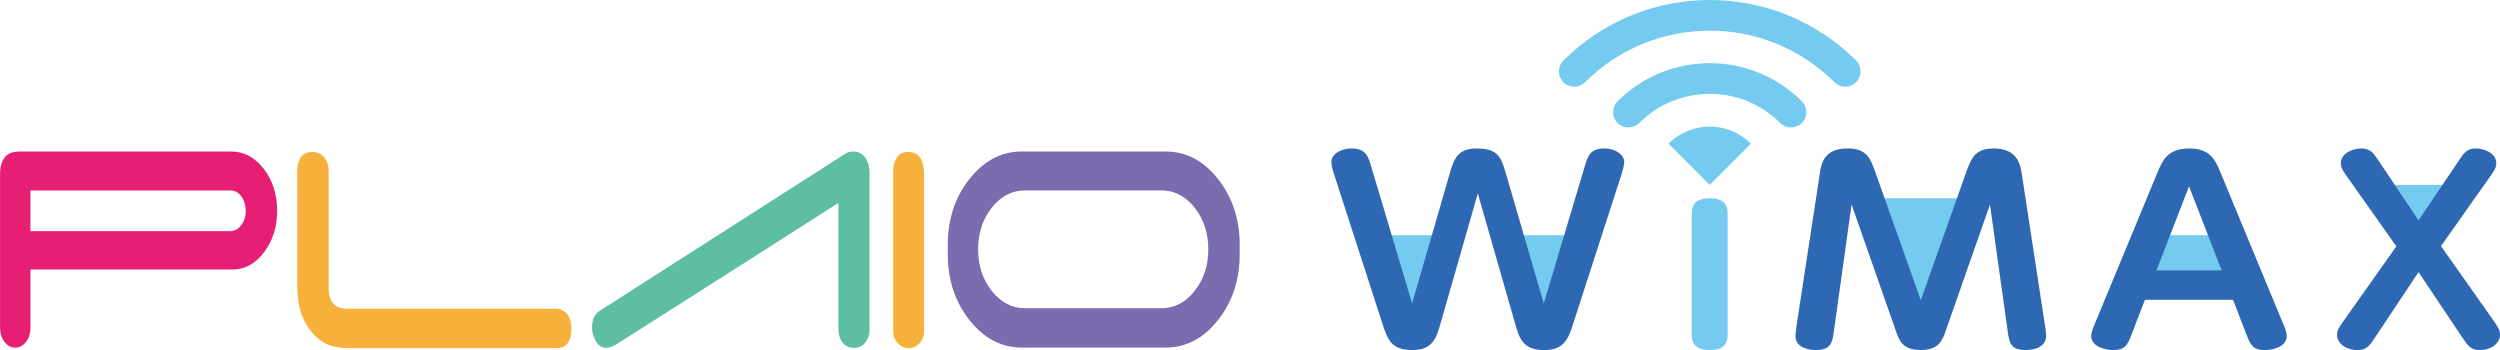
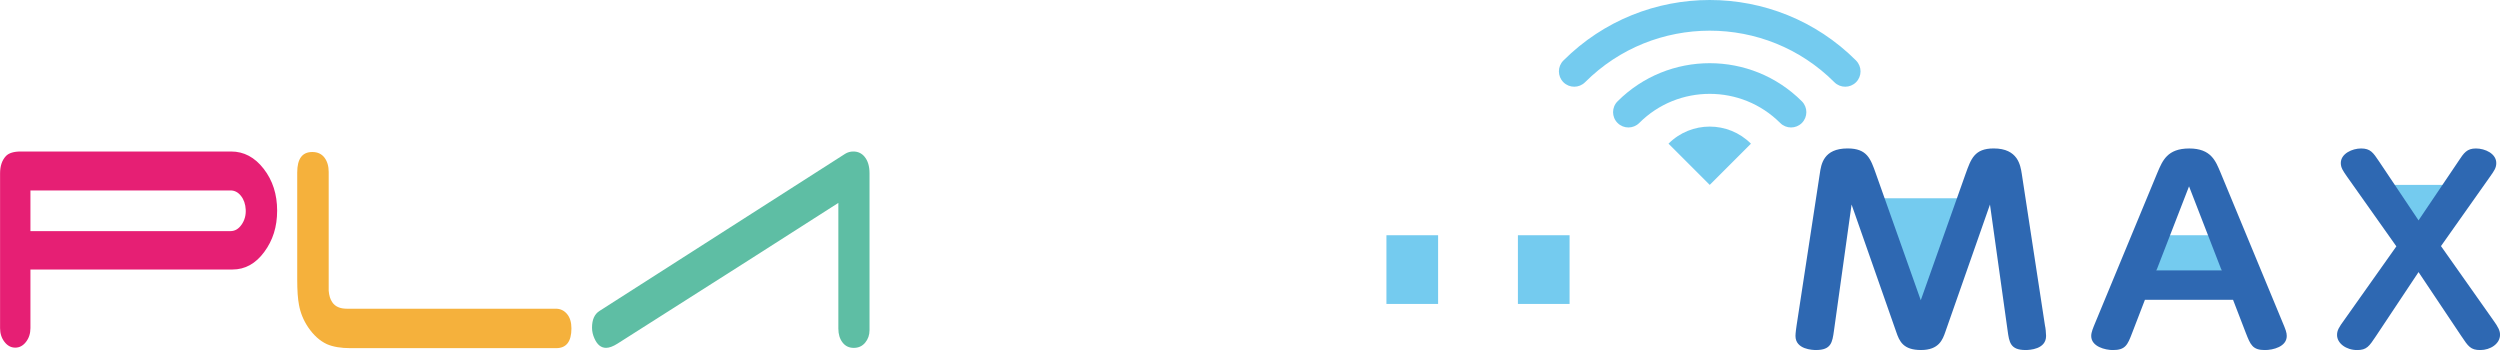
<svg xmlns="http://www.w3.org/2000/svg" id="_レイヤー_2" data-name="レイヤー 2" viewBox="0 0 744.23 104.21">
  <defs>
    <style>
      .cls-1 {
        fill: #74cbef;
      }

      .cls-1, .cls-2, .cls-3, .cls-4, .cls-5, .cls-6 {
        stroke-width: 0px;
      }

      .cls-2 {
        fill: #5ebea4;
      }

      .cls-3 {
        fill: #7b6baf;
      }

      .cls-4 {
        fill: #2e68b2;
      }

      .cls-5 {
        fill: #e61f74;
      }

      .cls-6 {
        fill: #f5b13c;
      }
    </style>
  </defs>
  <g id="_レイヤー_4のコピー" data-name="レイヤー 4のコピー">
    <g>
      <g>
        <path class="cls-5" d="M68.8,45.1c3.8,0,7.04,1.72,9.7,5.16,2.67,3.44,4,7.59,4,12.44s-1.28,8.86-3.85,12.33c-2.57,3.47-5.71,5.2-9.44,5.2H9.06v17.46c0,1.58-.44,2.95-1.32,4.09-.88,1.14-1.95,1.71-3.2,1.71s-2.32-.57-3.2-1.71c-.88-1.14-1.32-2.5-1.32-4.09v-46.05c0-2.23.59-3.96,1.76-5.2.86-.89,2.33-1.34,4.41-1.34h62.62ZM68.62,56.69H9.06v12.11h59.57c1.29,0,2.39-.64,3.29-1.93.9-1.29,1.31-2.77,1.23-4.46-.08-1.63-.55-3-1.41-4.09-.86-1.09-1.9-1.63-3.12-1.63Z" />
        <path class="cls-6" d="M92.97,45.25c1.57,0,2.77.56,3.62,1.67.84,1.11,1.26,2.54,1.26,4.27v35.36c.12,1.44.47,2.58,1.06,3.42.86,1.29,2.31,1.93,4.35,1.93h62.21c1.33,0,2.44.52,3.32,1.56s1.32,2.48,1.32,4.31c0,3.91-1.51,5.87-4.53,5.87h-61.27c-2.86,0-5.19-.4-7-1.19-2.12-.99-3.98-2.67-5.59-5.05-1.37-2.03-2.27-4.23-2.71-6.61-.35-1.78-.53-4.31-.53-7.58v-31.87c0-4.06,1.49-6.09,4.47-6.09Z" />
        <path class="cls-2" d="M257.38,46.67c.98,1.19,1.47,2.82,1.47,4.9v46.72c0,1.44-.43,2.67-1.29,3.71-.86,1.04-2,1.56-3.41,1.56s-2.53-.55-3.35-1.63-1.23-2.45-1.23-4.09v-37.44c-13.96,8.96-35.87,22.93-65.74,41.89-1.33.84-2.47,1.26-3.41,1.26-1.49,0-2.65-.94-3.47-2.82-.47-1.04-.71-2.1-.71-3.19,0-2.38.74-4.04,2.23-4.98l73.15-46.79c.71-.44,1.51-.67,2.41-.67,1.37,0,2.49.52,3.35,1.56Z" />
-         <path class="cls-6" d="M275.08,51.86v46.72c0,1.44-.45,2.64-1.36,3.6-.91.97-1.95,1.45-3.14,1.45-1.26,0-2.36-.47-3.29-1.41-.93-.94-1.39-2.13-1.39-3.57v-47.69c0-1.63.37-3,1.12-4.09.75-1.09,1.85-1.63,3.31-1.63,3.16,0,4.73,2.2,4.73,6.61Z" />
-         <path class="cls-3" d="M304.19,45.1h42.81c6.07,0,11.27,2.72,15.58,8.17s6.47,12.01,6.47,19.68v2.67c0,7.68-2.16,14.24-6.47,19.68-4.31,5.45-9.51,8.17-15.58,8.17h-42.81c-6.08,0-11.27-2.72-15.58-8.17-4.31-5.45-6.47-12.01-6.47-19.68v-2.67c0-7.67,2.16-14.24,6.47-19.68s9.51-8.17,15.58-8.17ZM346.35,91.75c3.72-.2,6.88-1.99,9.47-5.39,2.59-3.39,3.88-7.44,3.88-12.14s-1.29-8.75-3.88-12.15c-2.59-3.39-5.74-5.19-9.47-5.38h-41.28c-3.84,0-7.11,1.71-9.82,5.12-2.7,3.42-4.06,7.55-4.06,12.4s1.35,8.99,4.06,12.4c2.71,3.42,5.98,5.13,9.82,5.13h41.28Z" />
      </g>
      <g>
        <rect class="cls-1" x="712.63" y="55.04" width="14.82" height="10.62" />
        <rect class="cls-1" x="641.95" y="70.03" width="19.41" height="12.29" />
        <polygon class="cls-1" points="580.65 90.48 563.16 90.48 559.78 59.02 583.81 59.02 580.65 90.48" />
        <rect class="cls-1" x="451.87" y="70.03" width="15.38" height="20.45" />
        <rect class="cls-1" x="412.73" y="70.03" width="15.38" height="20.45" />
        <g>
          <g>
-             <path class="cls-4" d="M471.83,49.33c.87-2.82,1.51-5.13,5.73-5.13,3.58,0,5.96,2.02,5.96,3.98,0,.29-.08,1.37-.8,3.69l-14.32,44.25c-1.43,4.48-2.62,8.1-8.67,8.1-6.44,0-7.48-3.54-8.75-8.1l-11.05-38.54-11.05,38.54c-1.19,4.27-2.31,8.1-8.35,8.1-6.44,0-7.48-3.18-9.07-8.1l-14.32-44.25c-.24-.65-.8-2.46-.8-3.62,0-2.31,2.7-4.05,5.97-4.05,4.21,0,4.93,2.24,5.81,5.13l12.25,41,11.29-38.97c1.11-3.76,2.15-7.16,7.79-7.16,6.52,0,7.4,2.6,8.75,7.16l11.37,38.97,12.25-41Z" />
-             <path class="cls-1" d="M503.64,63.5c0-2.68,1.35-4.48,5.25-4.48,2.86,0,5.41.8,5.41,4.48v36.23c0,3.18-1.91,4.48-5.25,4.48s-5.41-1.08-5.41-4.48v-36.23Z" />
            <path class="cls-4" d="M585.16,51.71c1.59-4.41,2.62-7.52,8.35-7.52,7.24,0,7.95,5.06,8.35,7.52l6.92,45.26c.16.58.32,2.24.32,3.04,0,3.98-4.93,4.19-6.12,4.19-4.53,0-4.85-2.31-5.33-5.78l-5.25-37.53-13.28,37.89c-.8,2.31-1.91,5.42-7.24,5.42s-6.44-2.6-7.4-5.42l-13.28-37.89-5.25,37.6c-.48,3.4-.8,5.71-5.33,5.71-.95,0-6.12-.14-6.12-4.19,0-.8.24-2.53.32-3.04l6.92-45.26c.4-2.82,1.11-7.52,8.27-7.52,5.81,0,6.84,3.04,8.43,7.52l13.36,37.67,13.36-37.67Z" />
            <path class="cls-4" d="M638.53,89.24l-3.82,9.91c-1.35,3.54-1.99,5.06-5.73,5.06-2.23,0-6.44-1.01-6.44-4.19,0-1.16.56-2.39,1.27-4.12l18.45-44.54c1.51-3.54,2.94-7.16,9.46-7.16s7.87,3.76,9.31,7.16l18.45,44.54c.95,2.24,1.27,3.11,1.27,4.12,0,3.18-4.06,4.19-6.52,4.19-3.66,0-4.29-1.59-5.65-5.06l-3.82-9.91h-26.25ZM661.36,80.49l-9.7-25.02-9.7,25.02h19.41Z" />
            <path class="cls-4" d="M731.82,48.03c1.67-2.53,2.55-3.83,5.25-3.83s6.05,1.52,6.05,4.34c0,1.45-.64,2.31-1.75,3.9l-14.71,20.82,15.51,21.98c1.51,2.1,2.07,3.18,2.07,4.41,0,2.68-2.86,4.56-5.89,4.56-2.86,0-3.58-1.08-5.65-4.19l-12.72-19.02-12.65,19.02c-2.07,3.11-2.78,4.19-5.65,4.19-3.26,0-5.96-2.02-5.96-4.48,0-1.37.56-2.31,2.15-4.48l15.51-21.91-14.79-20.9c-1.03-1.52-1.75-2.46-1.75-3.9,0-2.82,3.42-4.34,6.04-4.34,2.78,0,3.58,1.23,5.33,3.83l11.77,17.57,11.85-17.57Z" />
          </g>
          <g>
            <path class="cls-1" d="M552.54,18.02c-24.04-24.03-63.09-24.02-87.13,0-1.78,1.78-1.78,4.67,0,6.46,1.78,1.78,4.67,1.78,6.45,0,10.24-10.24,23.65-15.34,37.11-15.35,13.46,0,26.87,5.11,37.11,15.35,1.78,1.78,4.67,1.78,6.45,0,1.78-1.78,1.78-4.67,0-6.46Z" />
            <path class="cls-1" d="M481.54,30.16c-1.79,1.78-1.79,4.67,0,6.45,1.78,1.78,4.67,1.78,6.45,0,5.79-5.79,13.36-8.67,20.98-8.67,7.62,0,15.19,2.89,20.98,8.67,1.78,1.78,4.67,1.78,6.45,0,1.78-1.78,1.78-4.67,0-6.45-15.14-15.13-39.72-15.13-54.86,0Z" />
            <path class="cls-1" d="M496.7,42.77l12.27,12.27,12.27-12.27c-6.78-6.78-17.77-6.78-24.54,0Z" />
          </g>
        </g>
      </g>
    </g>
  </g>
</svg>